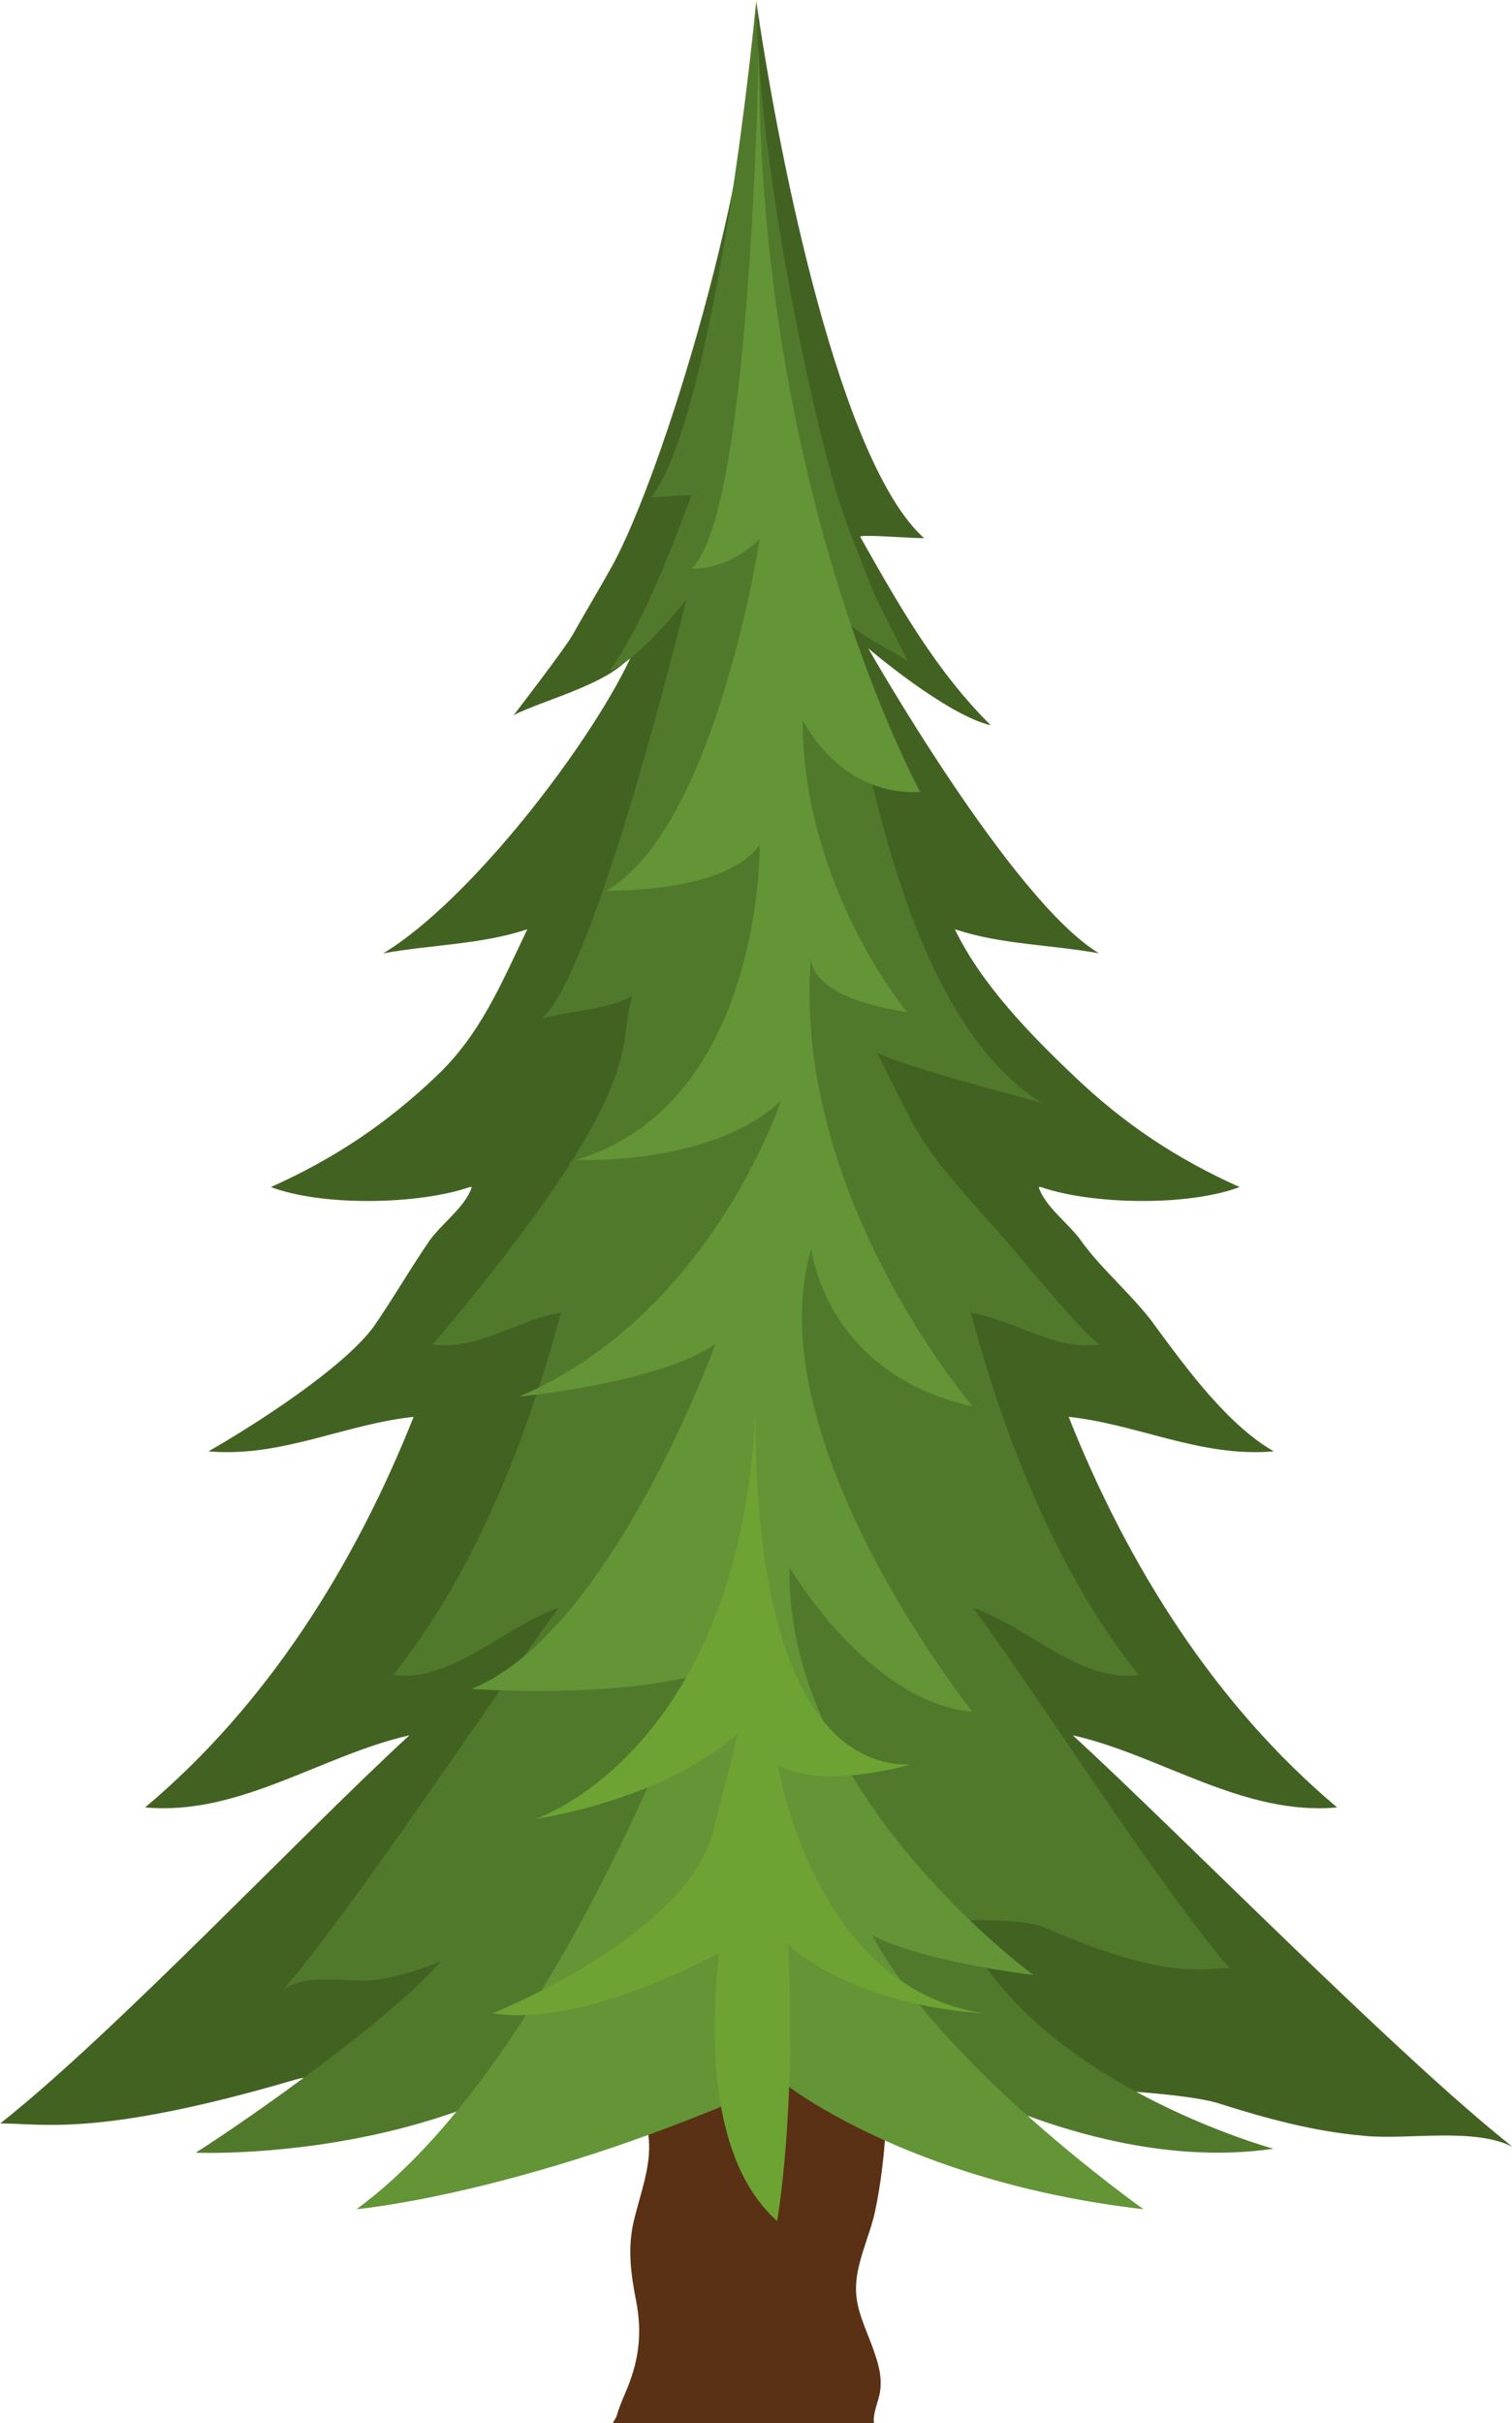
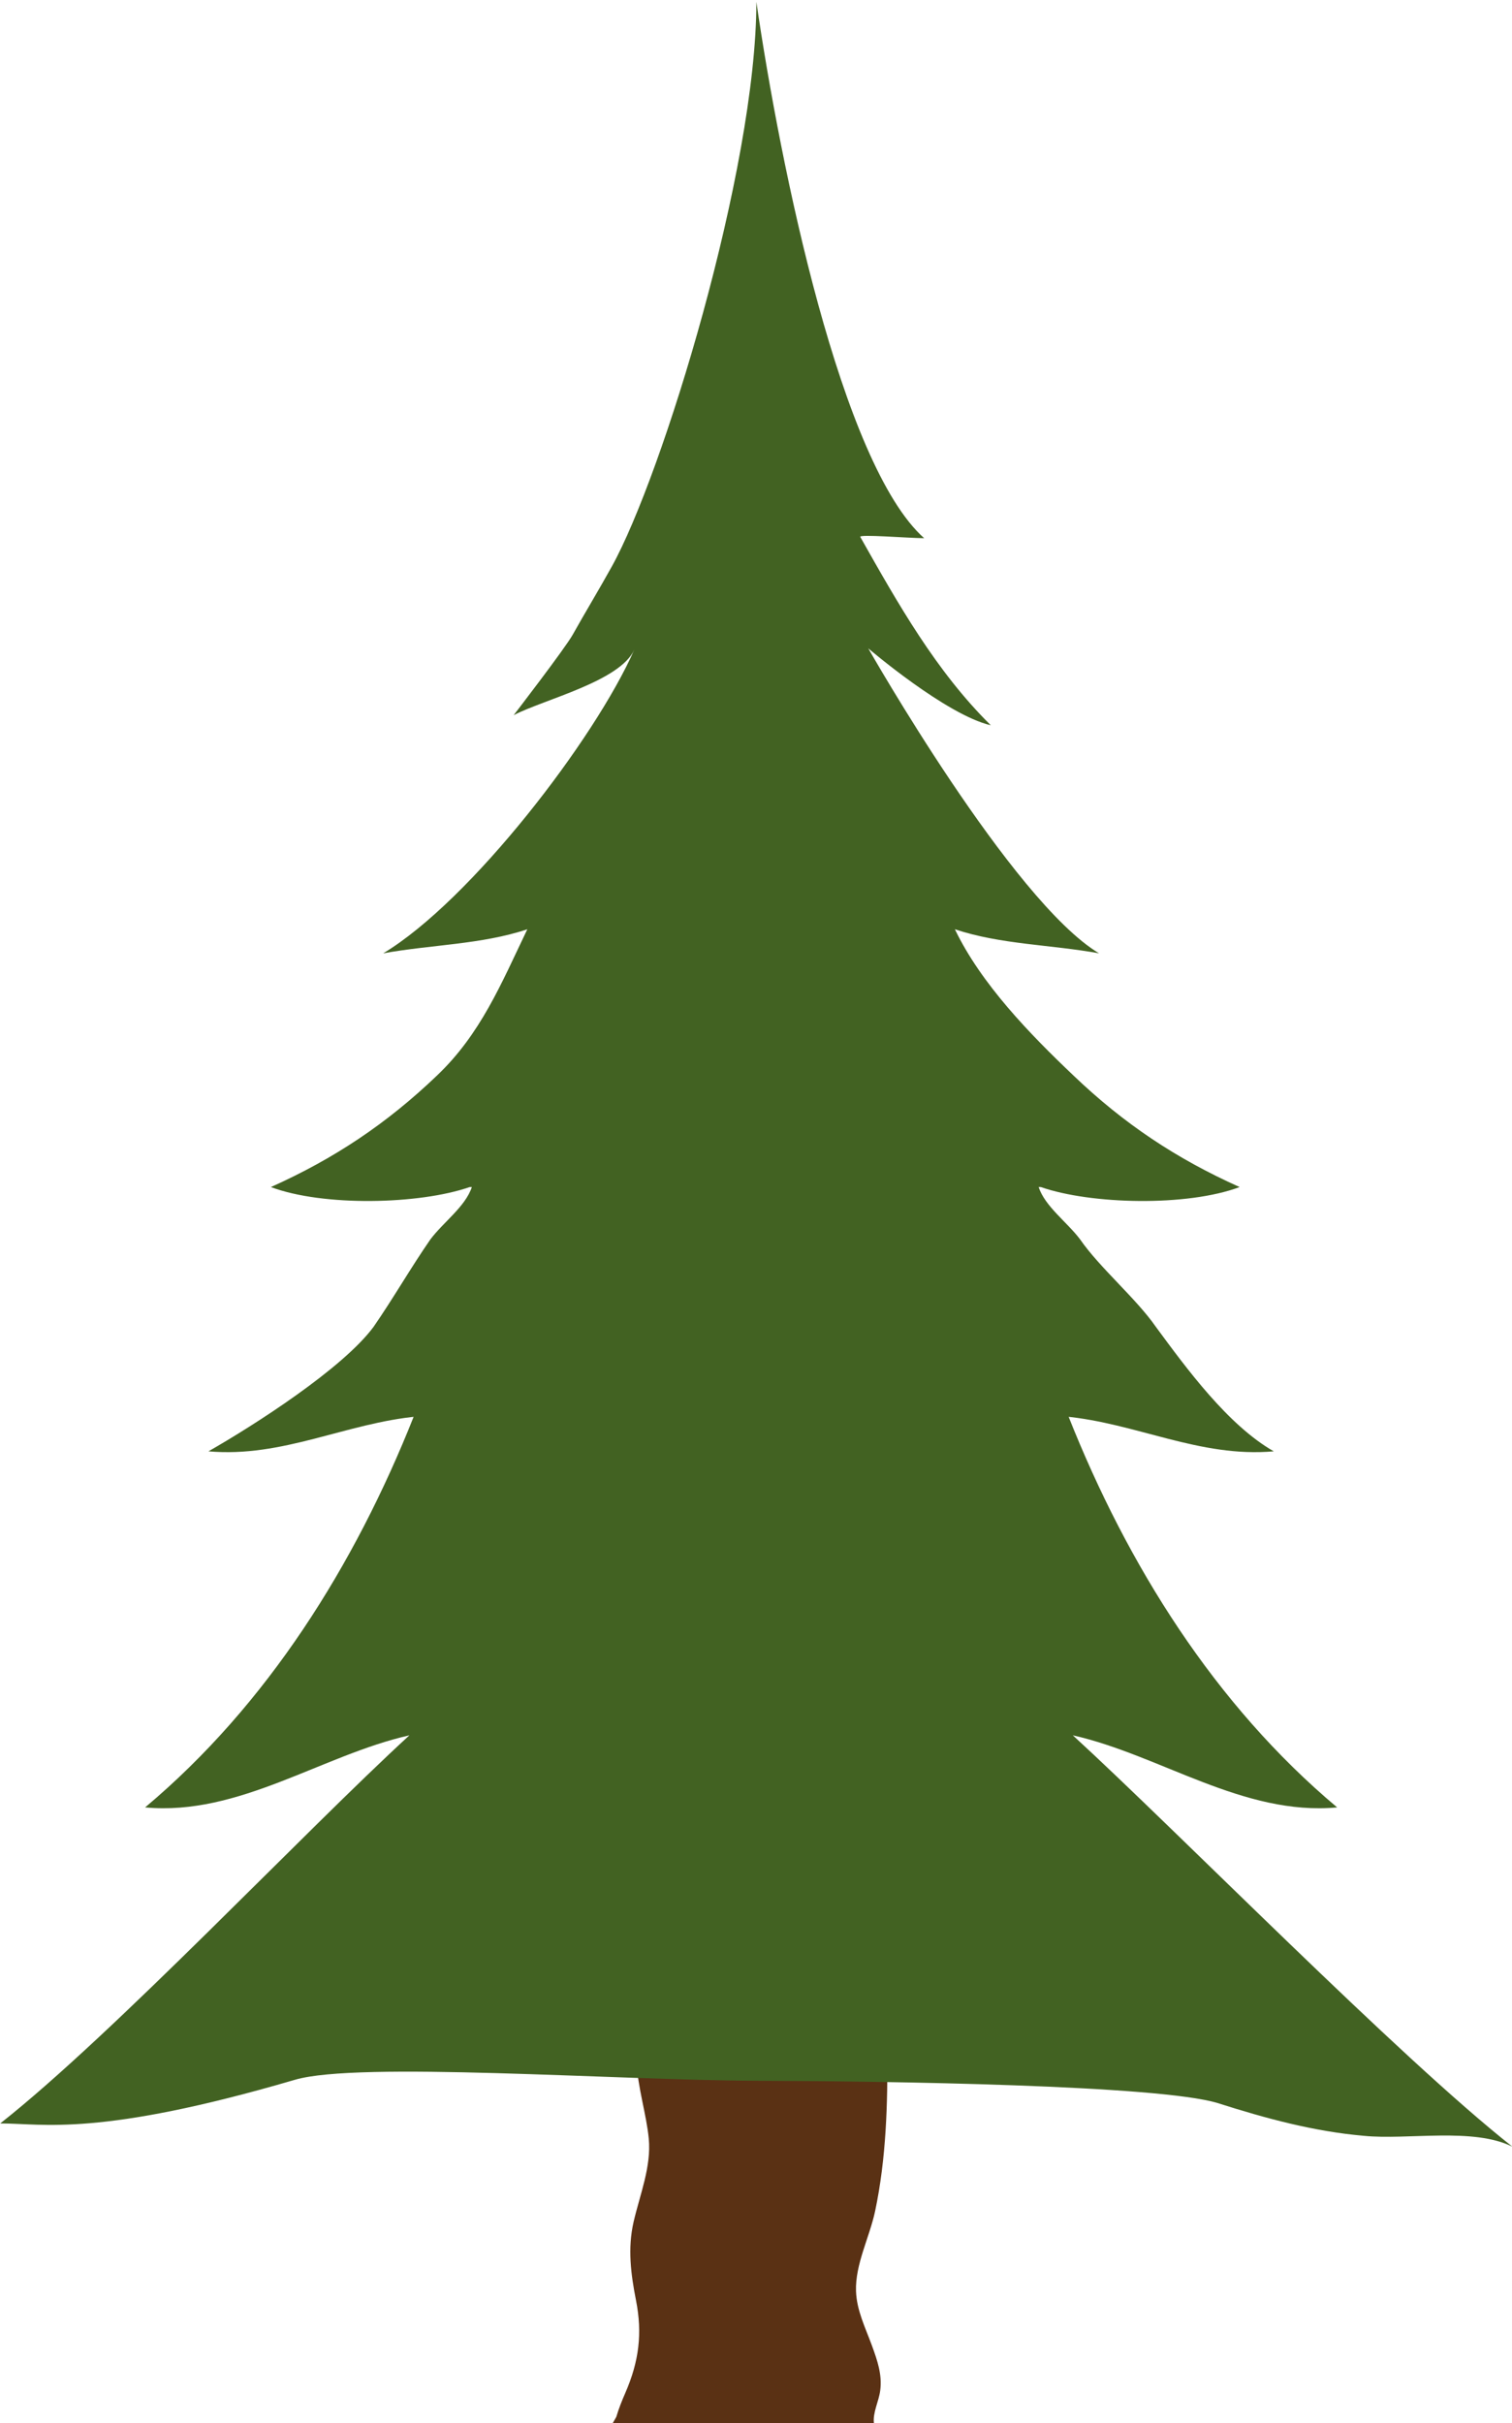
<svg xmlns="http://www.w3.org/2000/svg" height="346.0" preserveAspectRatio="xMidYMid meet" version="1.0" viewBox="104.6 39.6 215.9 346.0" width="215.9" zoomAndPan="magnify">
  <g>
    <g id="change1_1">
      <path d="M 229.387 385.613 C 229.199 384.059 230.09 382.465 230.285 380.938 C 230.586 378.672 229.898 376.688 229.105 374.508 C 228.145 371.898 226.926 369.473 226.832 366.738 C 226.695 362.906 228.77 359.039 229.566 355.27 C 231.152 347.746 231.355 340.016 231.305 332.414 C 231.254 325.961 224.051 323.484 216.398 322.105 C 211.488 321.227 204.531 321.352 200.457 323.898 C 192.113 329.117 196.598 338.141 197.238 344.957 C 197.617 348.957 195.98 352.922 195.074 356.832 C 194.203 360.629 194.676 364.297 195.422 368.082 C 196.34 372.742 195.852 376.742 193.895 381.25 C 193.387 382.418 192.93 383.562 192.602 384.688 C 192.422 384.996 192.254 385.305 192.074 385.613 L 229.387 385.613" fill="#5a3114" />
    </g>
    <g id="change2_1">
      <path d="M 195.18 132.34 C 193.188 136.867 182.293 139.457 177.949 141.711 C 177.949 141.711 185.23 132.25 186.355 130.262 C 188.184 126.996 190.129 123.793 191.945 120.516 C 199.172 107.523 212.602 63.742 212.602 39.867 C 216.031 63.41 224.707 105.875 236.562 116.445 C 234.16 116.426 227.203 115.848 227.441 116.262 C 232.816 125.785 238.246 135.426 246.078 143.156 C 239.688 141.676 228.578 132.172 228.578 132.172 C 228.578 132.172 249.059 168.23 261.535 175.719 C 254.676 174.469 247.496 174.469 240.949 172.281 C 244.691 180.082 251.66 187.254 257.898 193.18 C 265.07 200.043 272.559 205.035 281.605 209.09 C 274.113 211.898 260.395 211.582 253.223 209.09 L 252.906 209.09 C 253.848 211.898 256.965 214.078 258.836 216.57 C 261.641 220.625 266.836 224.996 269.645 229.047 C 274.012 234.973 279.938 243.086 286.484 246.824 C 275.883 247.762 266.836 242.773 256.539 241.832 L 257.168 241.832 C 265.586 263.047 278.066 283.004 295.535 297.664 C 282.117 298.91 270.27 290.18 257.789 287.371 C 272.762 301.094 304.352 333.332 320.566 346.113 C 314.949 343.309 305.602 345.18 299.359 344.555 C 292.188 343.934 285.324 342.062 278.461 339.875 C 270.02 337.316 231.711 336.758 212.602 336.691 C 192.18 336.625 155.789 333.902 146.738 336.547 C 118.66 344.77 110.797 342.785 104.637 342.785 C 120.852 330 148.09 301.094 163.059 287.371 C 150.586 290.18 138.73 298.91 125.32 297.664 C 142.785 283.004 155.266 263.047 163.688 241.832 L 164.309 241.832 C 154.016 242.773 144.973 247.762 134.363 246.824 C 140.914 243.086 153.57 234.973 157.941 229.047 C 160.746 224.996 163.242 220.625 166.051 216.57 C 167.922 214.078 171.039 211.898 171.977 209.09 L 171.664 209.09 C 164.492 211.582 150.77 211.898 143.281 209.09 C 152.324 205.035 159.812 200.043 166.984 193.18 C 173.223 187.254 176.156 180.082 179.898 172.281 C 173.352 174.469 166.18 174.469 159.316 175.719 C 171.793 168.23 189.562 145.129 195.18 132.34" fill="#426222" />
    </g>
    <g id="change3_1">
-       <path d="M 253.797 314.824 C 271.359 322.453 276.273 320.609 280.133 320.609 C 269.984 308.742 252.949 281.93 243.586 269.199 C 251.391 271.805 258.805 279.906 267.191 278.746 C 256.277 265.164 248.48 246.676 243.219 227.023 C 249.484 228.027 255.043 232.438 261.531 231.582 C 257.438 228.113 250.895 219.652 246.789 215.09 C 234.781 201.734 236.301 202.461 229.793 189.887 C 233.891 191.914 248.996 195.879 253.285 197.031 C 231.449 183.352 227.012 137.234 223.504 125.375 C 224.742 129.57 231.555 131.977 234.277 134.066 C 234.277 134.066 229.719 125.289 229.02 123.441 C 227.871 120.41 226.656 117.441 225.52 114.402 C 220.996 102.348 212.602 61.73 212.602 39.586 C 210.457 61.422 205.027 100.82 197.613 110.625 C 199.113 110.609 203.465 110.066 203.316 110.457 C 199.953 119.289 196.559 128.234 191.656 135.406 C 195.66 134.035 202.605 125.215 202.605 125.215 C 202.605 125.215 189.801 178.082 181.996 185.027 C 186.289 183.871 190.773 183.871 194.871 181.848 C 192.527 189.078 198.168 193.941 166.387 231.582 C 172.879 232.438 178.438 228.027 184.703 227.023 C 179.438 246.676 171.645 265.164 160.734 278.746 C 169.121 279.906 176.531 271.805 184.336 269.199 C 174.977 281.93 155.219 311.836 145.07 323.699 C 148.586 321.098 154.438 322.828 158.344 322.254 C 161.477 321.848 164.516 320.871 167.52 319.629 C 161.109 327.383 140.117 342.176 132.555 346.961 C 132.555 346.961 183.426 349.25 203.492 315.07 C 205.871 315.023 208.133 314.992 210.156 314.973 C 218.617 326.168 254.777 350.992 286.441 346.402 C 286.441 346.402 251.559 336.902 241.621 313.77 C 247.141 313.68 251.672 313.902 253.797 314.824" fill="#51792b" />
-     </g>
+       </g>
    <g id="change4_1">
-       <path d="M 213.086 39.867 C 213.086 39.867 212.395 112.43 203.344 120.766 C 203.344 120.766 208.211 121.254 213.086 116.562 C 213.086 116.562 206.762 157.844 191.203 166.758 C 191.203 166.758 208.211 167.227 213.086 160.188 C 213.086 160.188 213.605 197.242 186.852 205.219 C 186.852 205.219 206.141 206.16 216.098 196.777 C 216.098 196.777 206.141 227.27 178.762 238.996 C 178.762 238.996 198.672 237.121 206.762 231.488 C 206.762 231.488 191.824 272.77 171.922 280.742 C 171.922 280.742 190.586 282.152 203.652 278.867 C 203.652 278.867 183.504 334.562 155.504 355.035 C 155.504 355.035 180.629 352.789 216.098 336.703 C 216.098 336.703 233.656 351.105 267.883 355.035 C 267.883 355.035 239.117 334.688 229.164 315.922 C 229.164 315.922 234.766 319.324 252.188 321.609 C 252.188 321.609 216.719 295.754 217.34 263.387 C 217.34 263.387 228.547 282.621 243.477 284.027 C 243.477 284.027 212.359 245.094 220.449 217.887 C 220.449 217.887 222.32 235.711 243.477 240.406 C 243.477 240.406 217.34 209.91 220.449 175.668 C 220.449 175.668 218.586 181.762 234.141 184.113 C 234.141 184.113 219.207 166.285 219.207 142.363 C 219.207 142.363 224.301 153.273 236.008 152.68 C 236.008 152.68 211.117 107.5 213.086 39.867" fill="#639436" />
-     </g>
+       </g>
    <g id="change5_1">
-       <path d="M 245.082 327.07 C 220.602 323.395 215.707 291.578 215.707 291.578 C 221.828 295.246 234.477 291.578 234.477 291.578 C 210.828 291.348 212.395 243.188 212.586 238.852 C 210.996 289.57 181.031 299.328 181.031 299.328 C 201.301 295.855 209.996 287.086 209.996 287.086 L 206.648 300.141 C 203.711 315.645 174.906 327.07 174.906 327.07 C 185.312 328.668 199.027 322.77 207.273 318.496 C 205.926 330.672 205.996 348.188 215.57 356.723 C 215.57 356.723 218.348 341.078 217.133 317.215 C 227.34 326.379 245.082 327.07 245.082 327.07" fill="#6ca333" />
-     </g>
+       </g>
    <g id="change5_2">
-       <path d="M 212.586 238.852 C 212.594 238.746 212.602 238.645 212.602 238.539 C 212.602 238.539 212.598 238.652 212.586 238.852" fill="#6ca333" />
-     </g>
+       </g>
  </g>
</svg>